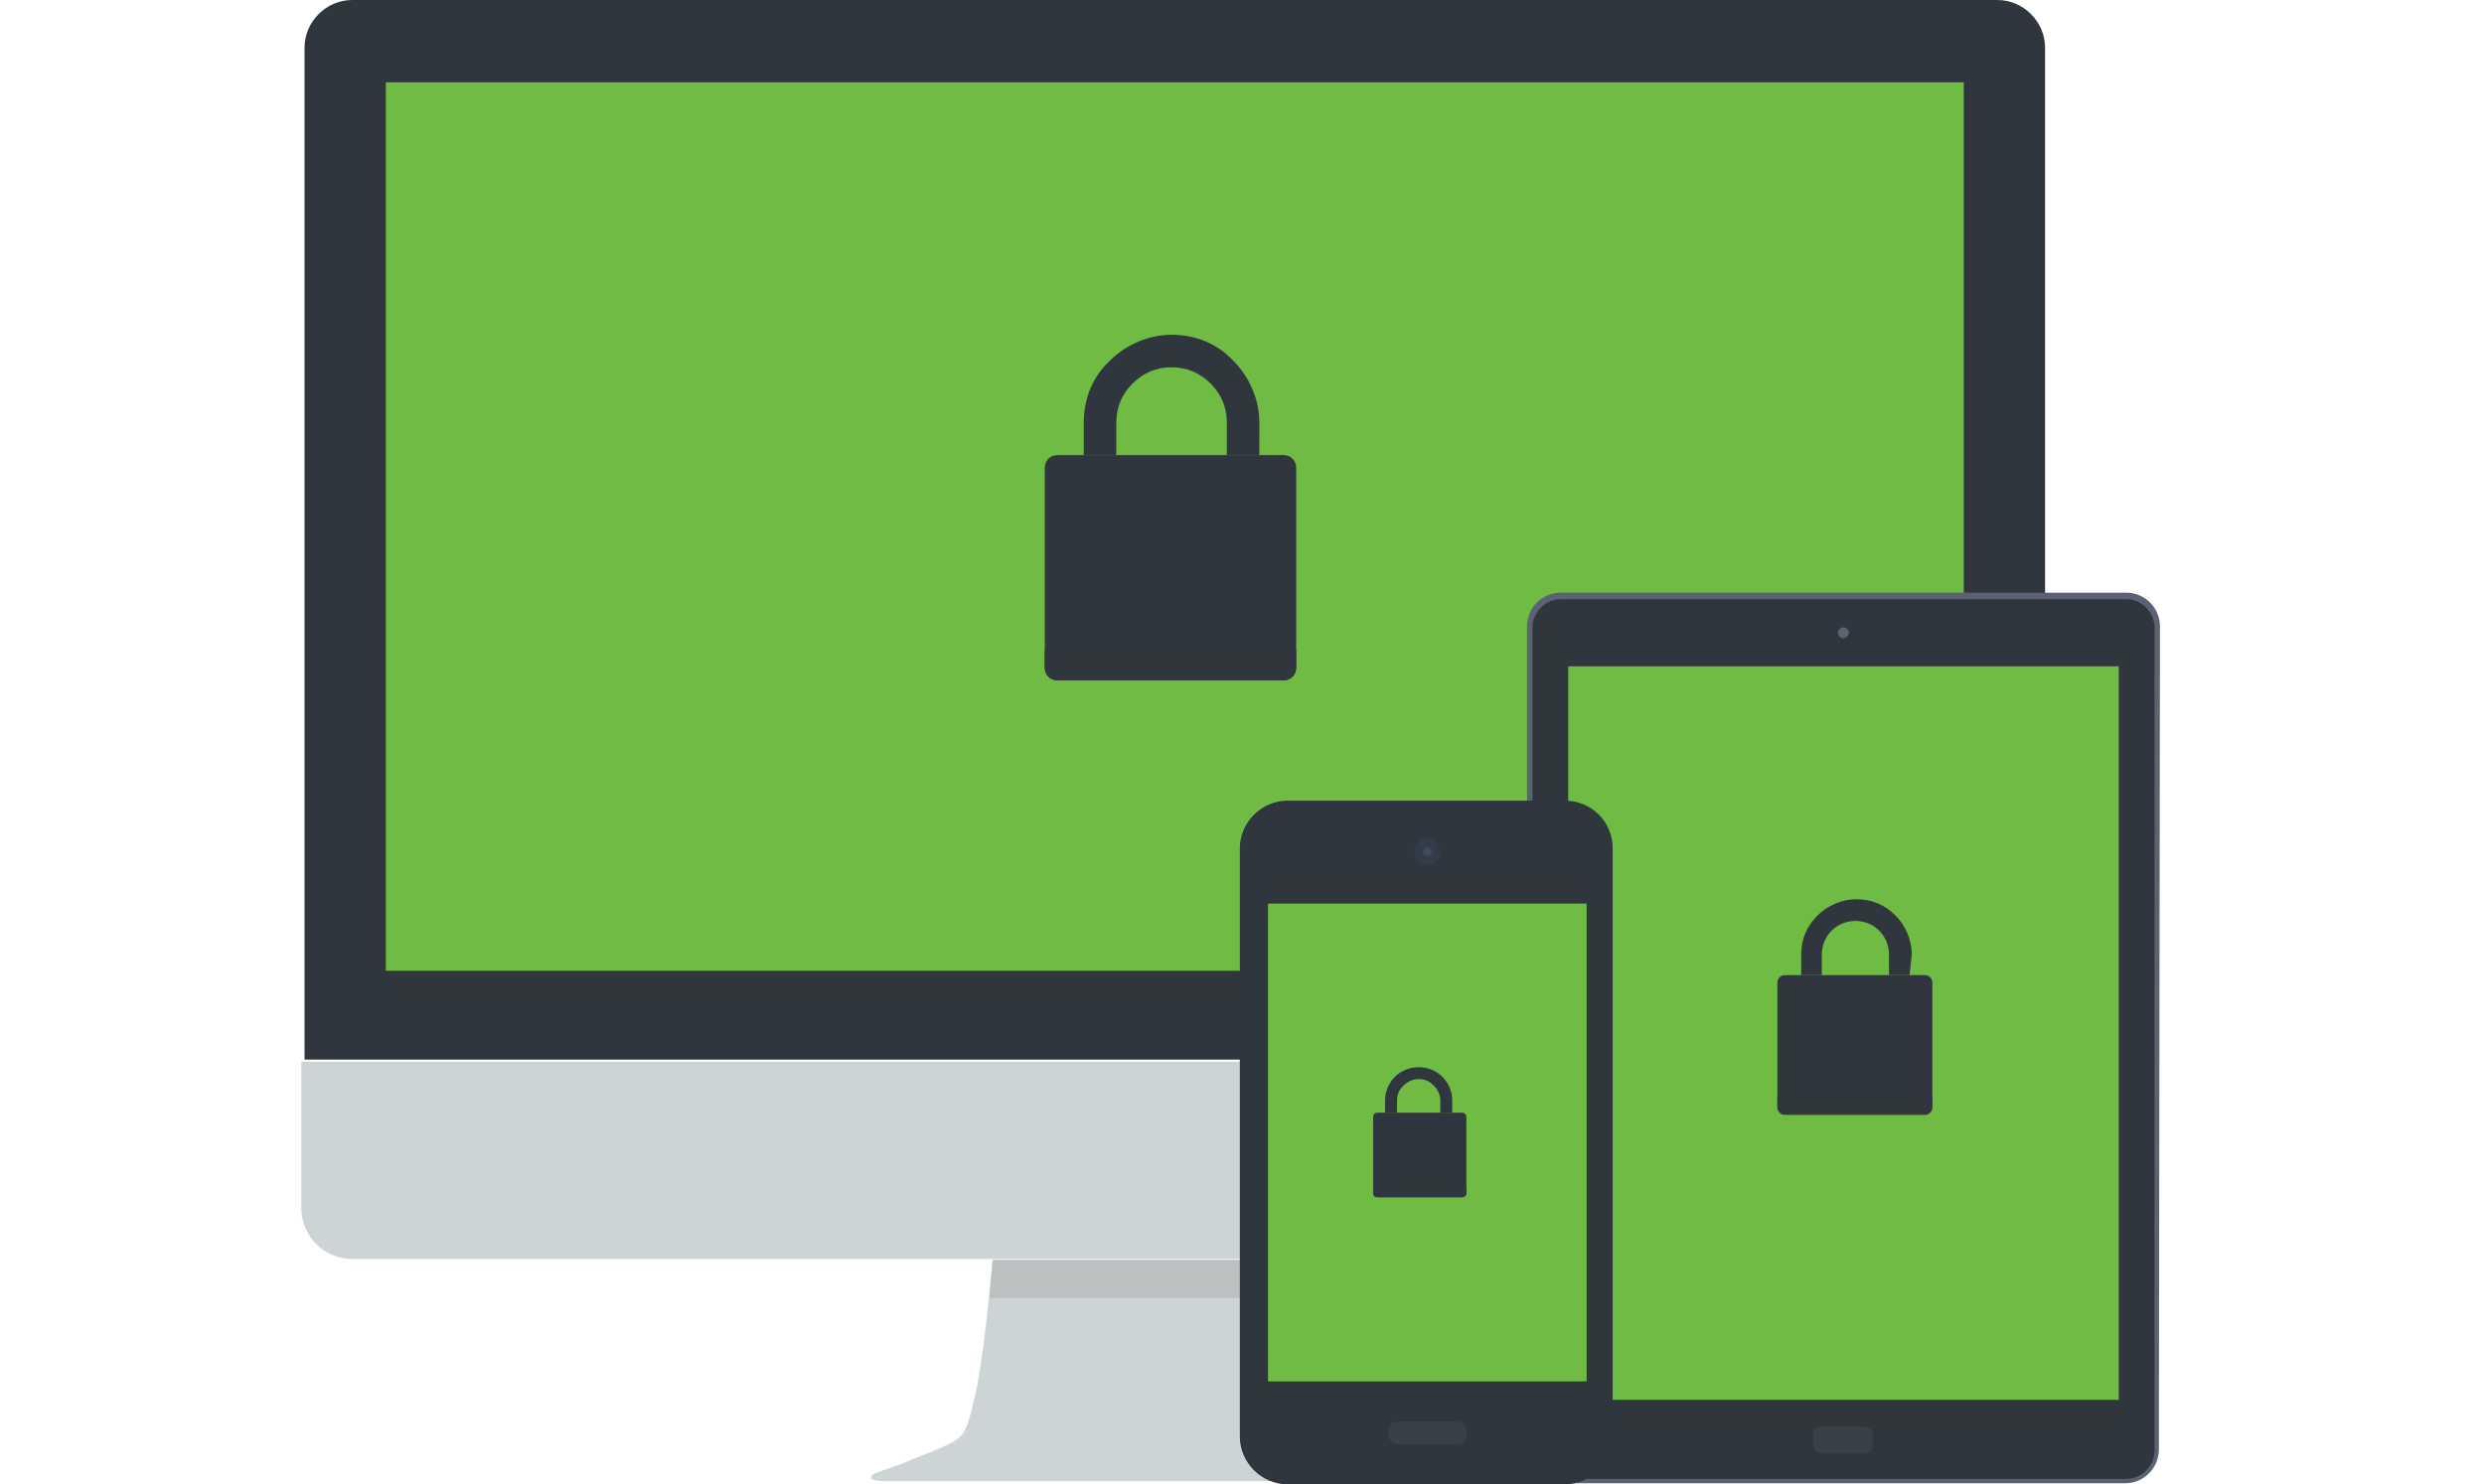
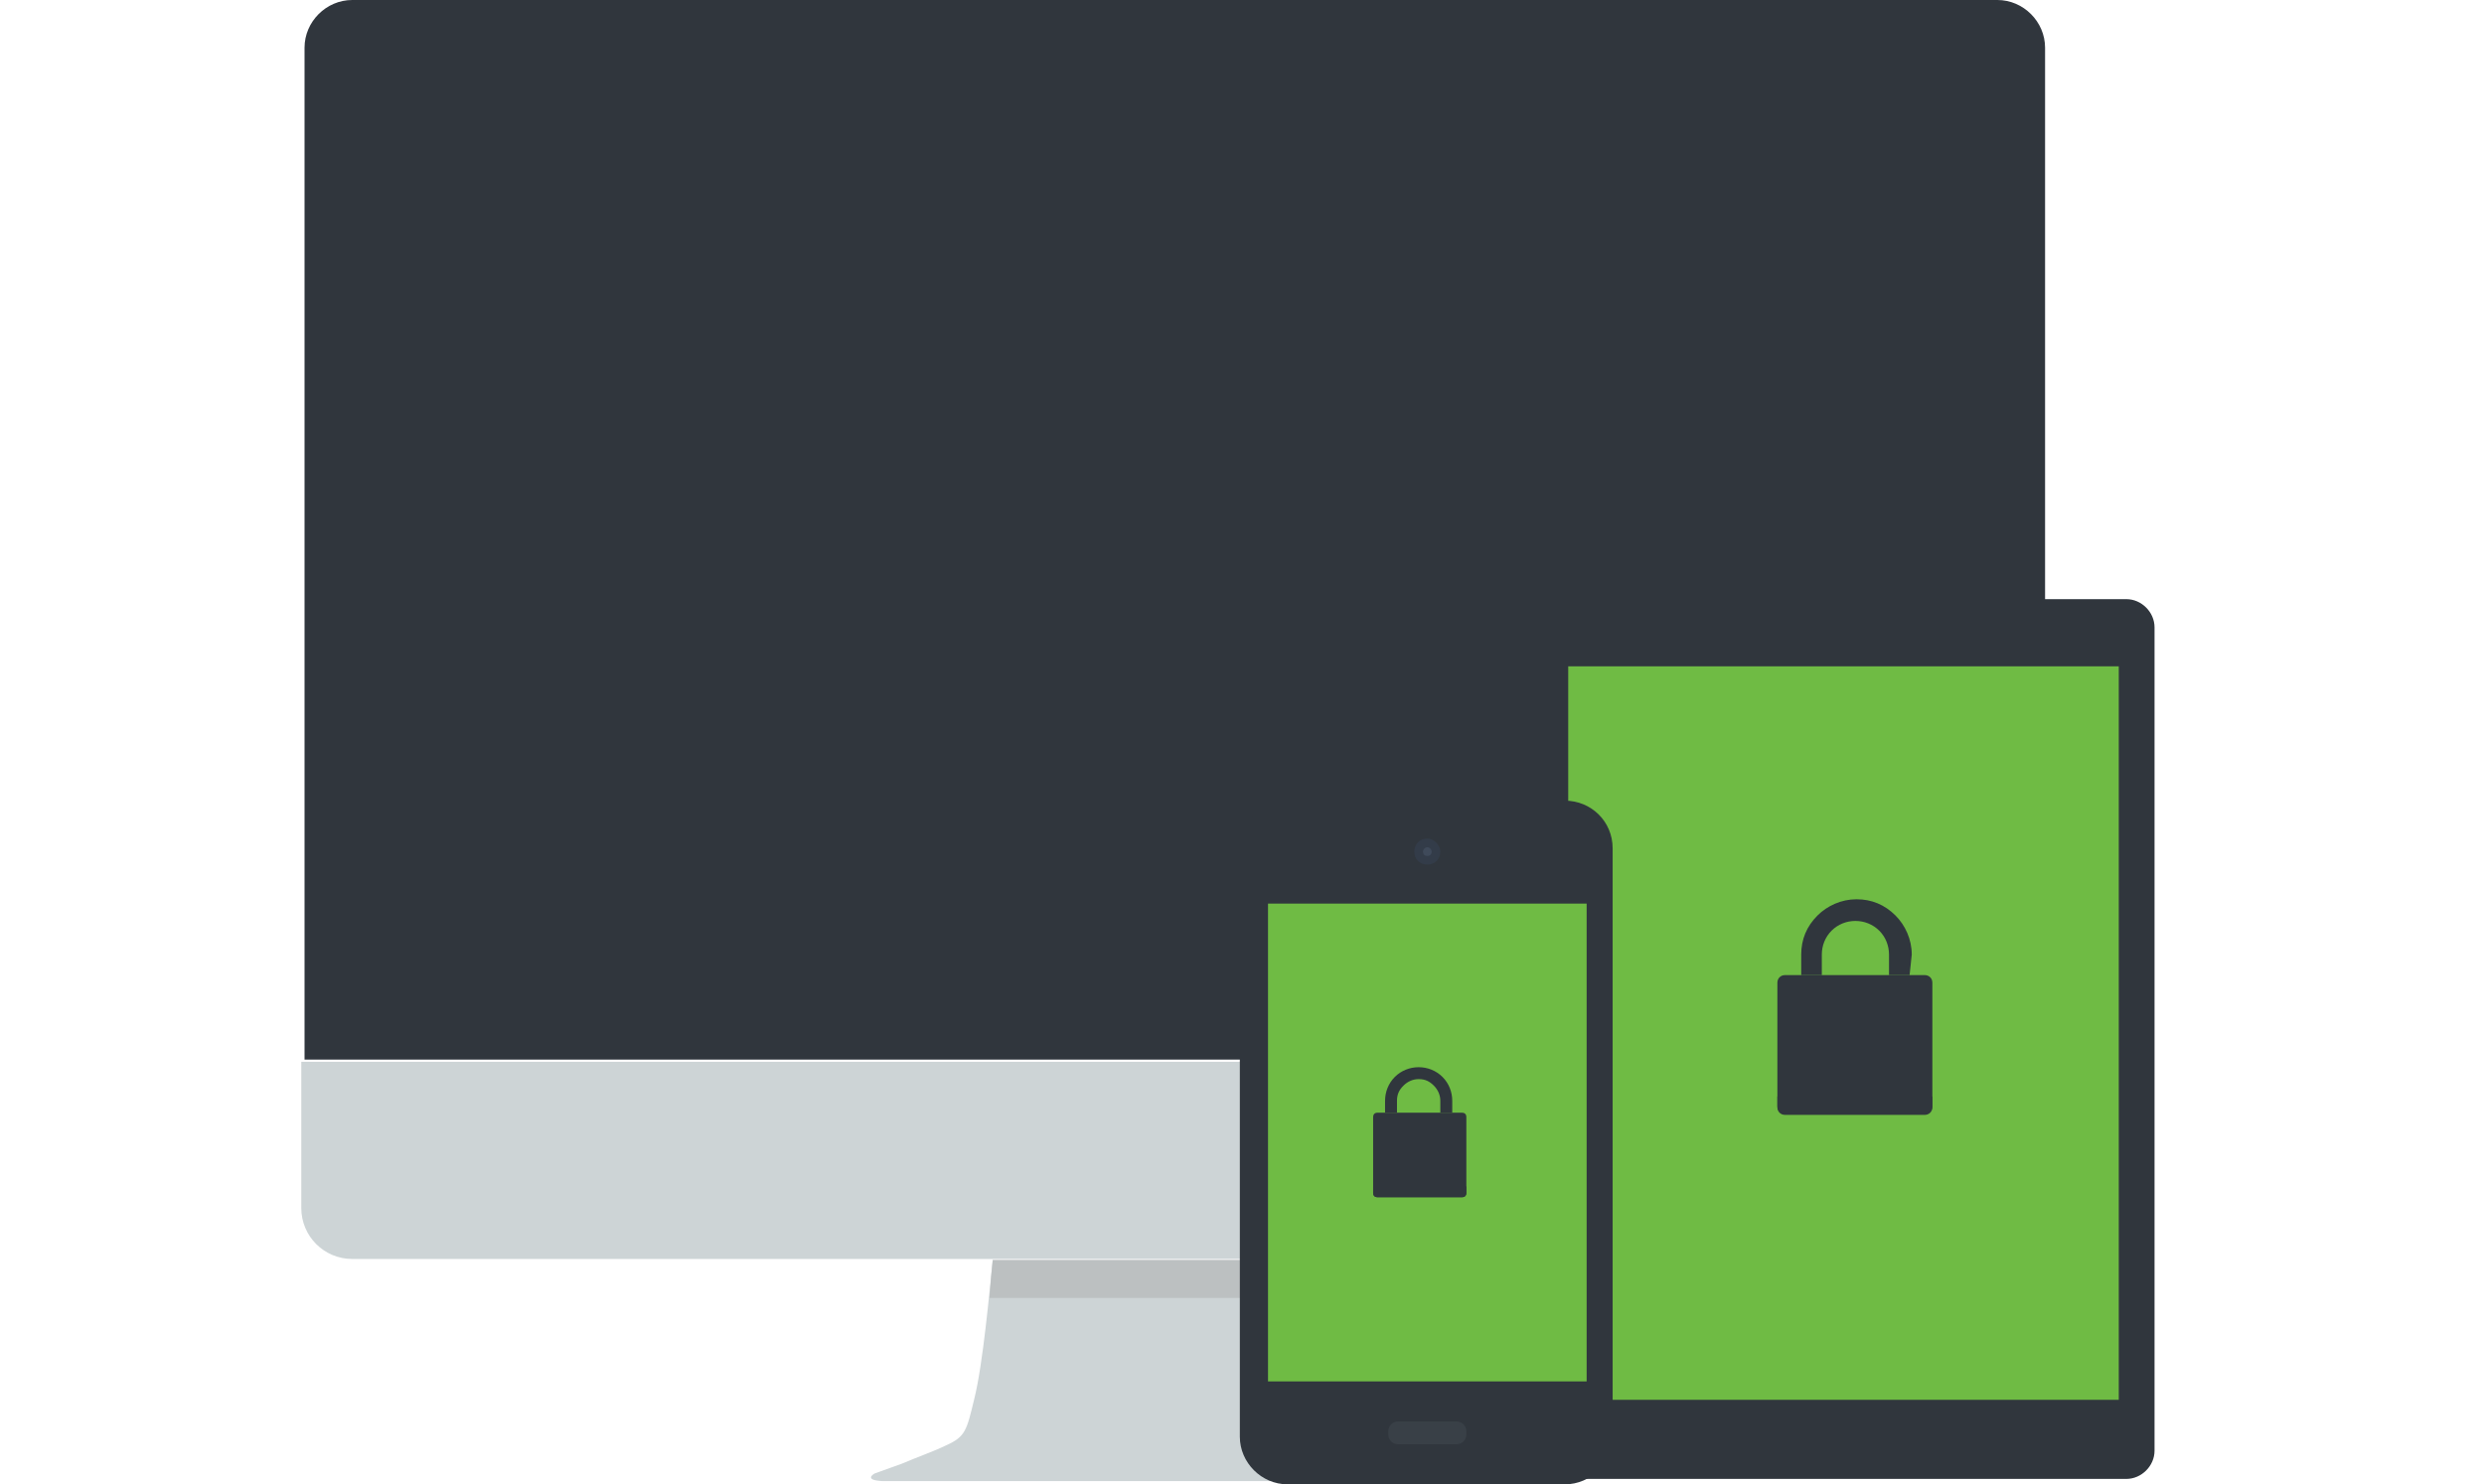
<svg xmlns="http://www.w3.org/2000/svg" id="Layer_1" x="0px" y="0px" viewBox="0 0 229.2 137" style="enable-background:new 0 0 229.2 137;" xml:space="preserve">
  <style type="text/css"> .st0{fill:#30363D;} .st1{fill:#CDD4D6;} .st2{fill:#BCC0C1;} .st3{fill:#6FBB44;} .st4{fill:#5A6274;} .st5{fill:#394047;} .st6{fill:#333C49;} .st7{fill:#3F4A5A;} </style>
  <g>
    <g>
      <path class="st0" d="M188.7,97.8V4.4c0-2.4-2-4.4-4.4-4.4H32.5c-2.4,0-4.4,2-4.4,4.4v93.4H188.7z" />
-       <path class="st1" d="M27.8,98v13.5c0,2.6,2.1,4.7,4.7,4.7h151.8c2.6,0,4.7-2.1,4.7-4.7V98H27.8z" />
+       <path class="st1" d="M27.8,98v13.5c0,2.6,2.1,4.7,4.7,4.7h151.8V98H27.8z" />
      <path class="st1" d="M136.1,136.2c0,0-1.2-0.6-2.5-1.1c-1.4-0.5-3.1-1.2-4.2-1.7c-1.8-0.8-1.9-1.4-2.6-4.3 c-0.7-3.2-1.4-9.9-1.7-12.8H91.6c-0.3,2.9-0.9,9.6-1.7,12.8c-0.7,2.9-0.8,3.5-2.6,4.3c-1,0.5-2.7,1.1-4.1,1.7l0,0 c-1.4,0.5-2.5,0.9-2.5,0.9s-1.1,0.6,0.7,0.7h54C137,136.7,136.1,136.2,136.1,136.2z" />
      <path class="st2" d="M125.6,119.8c-0.2-1.4-0.3-2.6-0.3-3.5H91.6c-0.1,0.9-0.2,2.1-0.3,3.5H125.6z" />
-       <rect x="35.6" y="7.6" class="st3" width="145.6" height="82" />
    </g>
    <g>
-       <path class="st4" d="M199.2,133.8c0,1.7-1.4,3.1-3.1,3.1H144c-1.7,0-3.1-1.4-3.1-3.1v-76c0-1.7,1.4-3.1,3.1-3.1h52.2 c1.7,0,3.1,1.4,3.1,3.1L199.2,133.8L199.2,133.8z" />
      <path class="st0" d="M144,136.5c-1.4,0-2.6-1.2-2.6-2.6v-76c0-1.4,1.2-2.6,2.6-2.6h52.2c1.4,0,2.6,1.2,2.6,2.6v76 c0,1.4-1.2,2.6-2.6,2.6H144z" />
      <g>
-         <path class="st4" d="M170.6,58.4c0,0.3-0.3,0.5-0.5,0.5c-0.3,0-0.5-0.2-0.5-0.5c0-0.3,0.3-0.5,0.5-0.5 C170.3,57.9,170.6,58.1,170.6,58.4z" />
-       </g>
-       <path class="st5" d="M172.8,133.5c0,0.3-0.3,0.6-0.6,0.6h-4.3c-0.3,0-0.6-0.3-0.6-0.6v-1.2c0-0.3,0.3-0.6,0.6-0.6h4.3 c0.3,0,0.6,0.3,0.6,0.6V133.5z" />
+         </g>
      <rect x="144.7" y="61.5" class="st3" width="50.8" height="67.7" />
    </g>
    <g>
      <path class="st0" d="M144.4,73.9h-25.6c-2.4,0-4.4,2-4.4,4.4v54.3c0,2.4,2,4.4,4.4,4.4h25.6c2.4,0,4.4-2,4.4-4.4V78.3 C148.8,75.8,146.8,73.9,144.4,73.9z" />
      <rect x="117" y="83.4" class="st3" width="29.4" height="44.1" />
      <path class="st5" d="M129,133.3c-0.5,0-0.9-0.4-0.9-0.9v-0.3c0-0.5,0.4-0.9,0.9-0.9h5.4c0.5,0,0.9,0.4,0.9,0.9v0.3 c0,0.5-0.4,0.9-0.9,0.9H129z" />
      <g>
        <path class="st6" d="M132.9,78.6c0,0.7-0.5,1.2-1.2,1.2c-0.7,0-1.2-0.5-1.2-1.2c0-0.7,0.5-1.2,1.2-1.2 C132.3,77.4,132.9,78,132.9,78.6z" />
        <path class="st7" d="M132.1,78.6c0,0.3-0.2,0.4-0.4,0.4c-0.3,0-0.4-0.2-0.4-0.4s0.2-0.4,0.4-0.4 C131.9,78.2,132.1,78.4,132.1,78.6z" />
      </g>
    </g>
  </g>
  <g>
    <path class="st0" d="M135.3,103.1c0-0.3-0.2-0.4-0.4-0.4h-7.8c-0.3,0-0.4,0.2-0.4,0.4v7c0,0.3,0.2,0.4,0.4,0.4h7.8 c0.3,0,0.4-0.2,0.4-0.4V103.1z" />
    <path class="st0" d="M134,102.7h-1.1v-1.1c0-0.5-0.2-1-0.6-1.4c-0.4-0.4-0.8-0.6-1.4-0.6c-0.5,0-1,0.2-1.4,0.6 c-0.4,0.4-0.6,0.8-0.6,1.4v1.1h-1.1v-1.1c0-0.8,0.3-1.6,0.9-2.2c0.6-0.6,1.4-0.9,2.2-0.9c0.8,0,1.6,0.3,2.2,0.9 c0.6,0.6,0.9,1.4,0.9,2.2V102.7z" />
    <path class="st0" d="M135.3,109.5v0.6c0,0.3-0.2,0.4-0.4,0.4h-7.8c-0.3,0-0.4-0.2-0.4-0.4v-0.6H135.3z" />
  </g>
  <g>
    <path class="st0" d="M178.3,90.7c0-0.4-0.3-0.7-0.7-0.7h-12.9c-0.4,0-0.7,0.3-0.7,0.7v11.4c0,0.4,0.3,0.7,0.7,0.7h12.9 c0.4,0,0.7-0.3,0.7-0.7V90.7z" />
    <path class="st0" d="M176.2,90h-1.9v-1.9c0-0.8-0.3-1.6-0.9-2.2S172,85,171.2,85s-1.6,0.3-2.2,0.9s-0.9,1.4-0.9,2.2V90h-1.9v-1.9 c0-1.4,0.5-2.6,1.5-3.6c0.9-0.9,2.2-1.5,3.6-1.5c1.4,0,2.6,0.5,3.6,1.5c0.9,0.9,1.5,2.2,1.5,3.6L176.2,90L176.2,90z" />
    <path class="st0" d="M178.3,101.2v1c0,0.4-0.3,0.7-0.7,0.7h-12.9c-0.4,0-0.7-0.3-0.7-0.7v-1H178.3z" />
  </g>
  <g>
    <path class="st0" d="M119.6,43.2c0-0.7-0.5-1.2-1.2-1.2H97.6c-0.7,0-1.2,0.5-1.2,1.2v18.4c0,0.7,0.5,1.2,1.2,1.2h20.8 c0.7,0,1.2-0.5,1.2-1.2V43.2z" />
    <path class="st0" d="M116.2,42h-3v-3c0-1.4-0.5-2.6-1.5-3.6c-1-1-2.2-1.5-3.6-1.5c-1.4,0-2.6,0.5-3.6,1.5c-1,1-1.5,2.2-1.5,3.6v3 h-3v-3c0-2.2,0.8-4.2,2.4-5.7c1.5-1.5,3.6-2.4,5.7-2.4c2.2,0,4.2,0.8,5.7,2.4c1.5,1.5,2.4,3.6,2.4,5.7L116.2,42L116.2,42z" />
    <path class="st0" d="M119.6,60v1.6c0,0.7-0.5,1.2-1.2,1.2H97.6c-0.7,0-1.2-0.5-1.2-1.2V60H119.6z" />
  </g>
</svg>